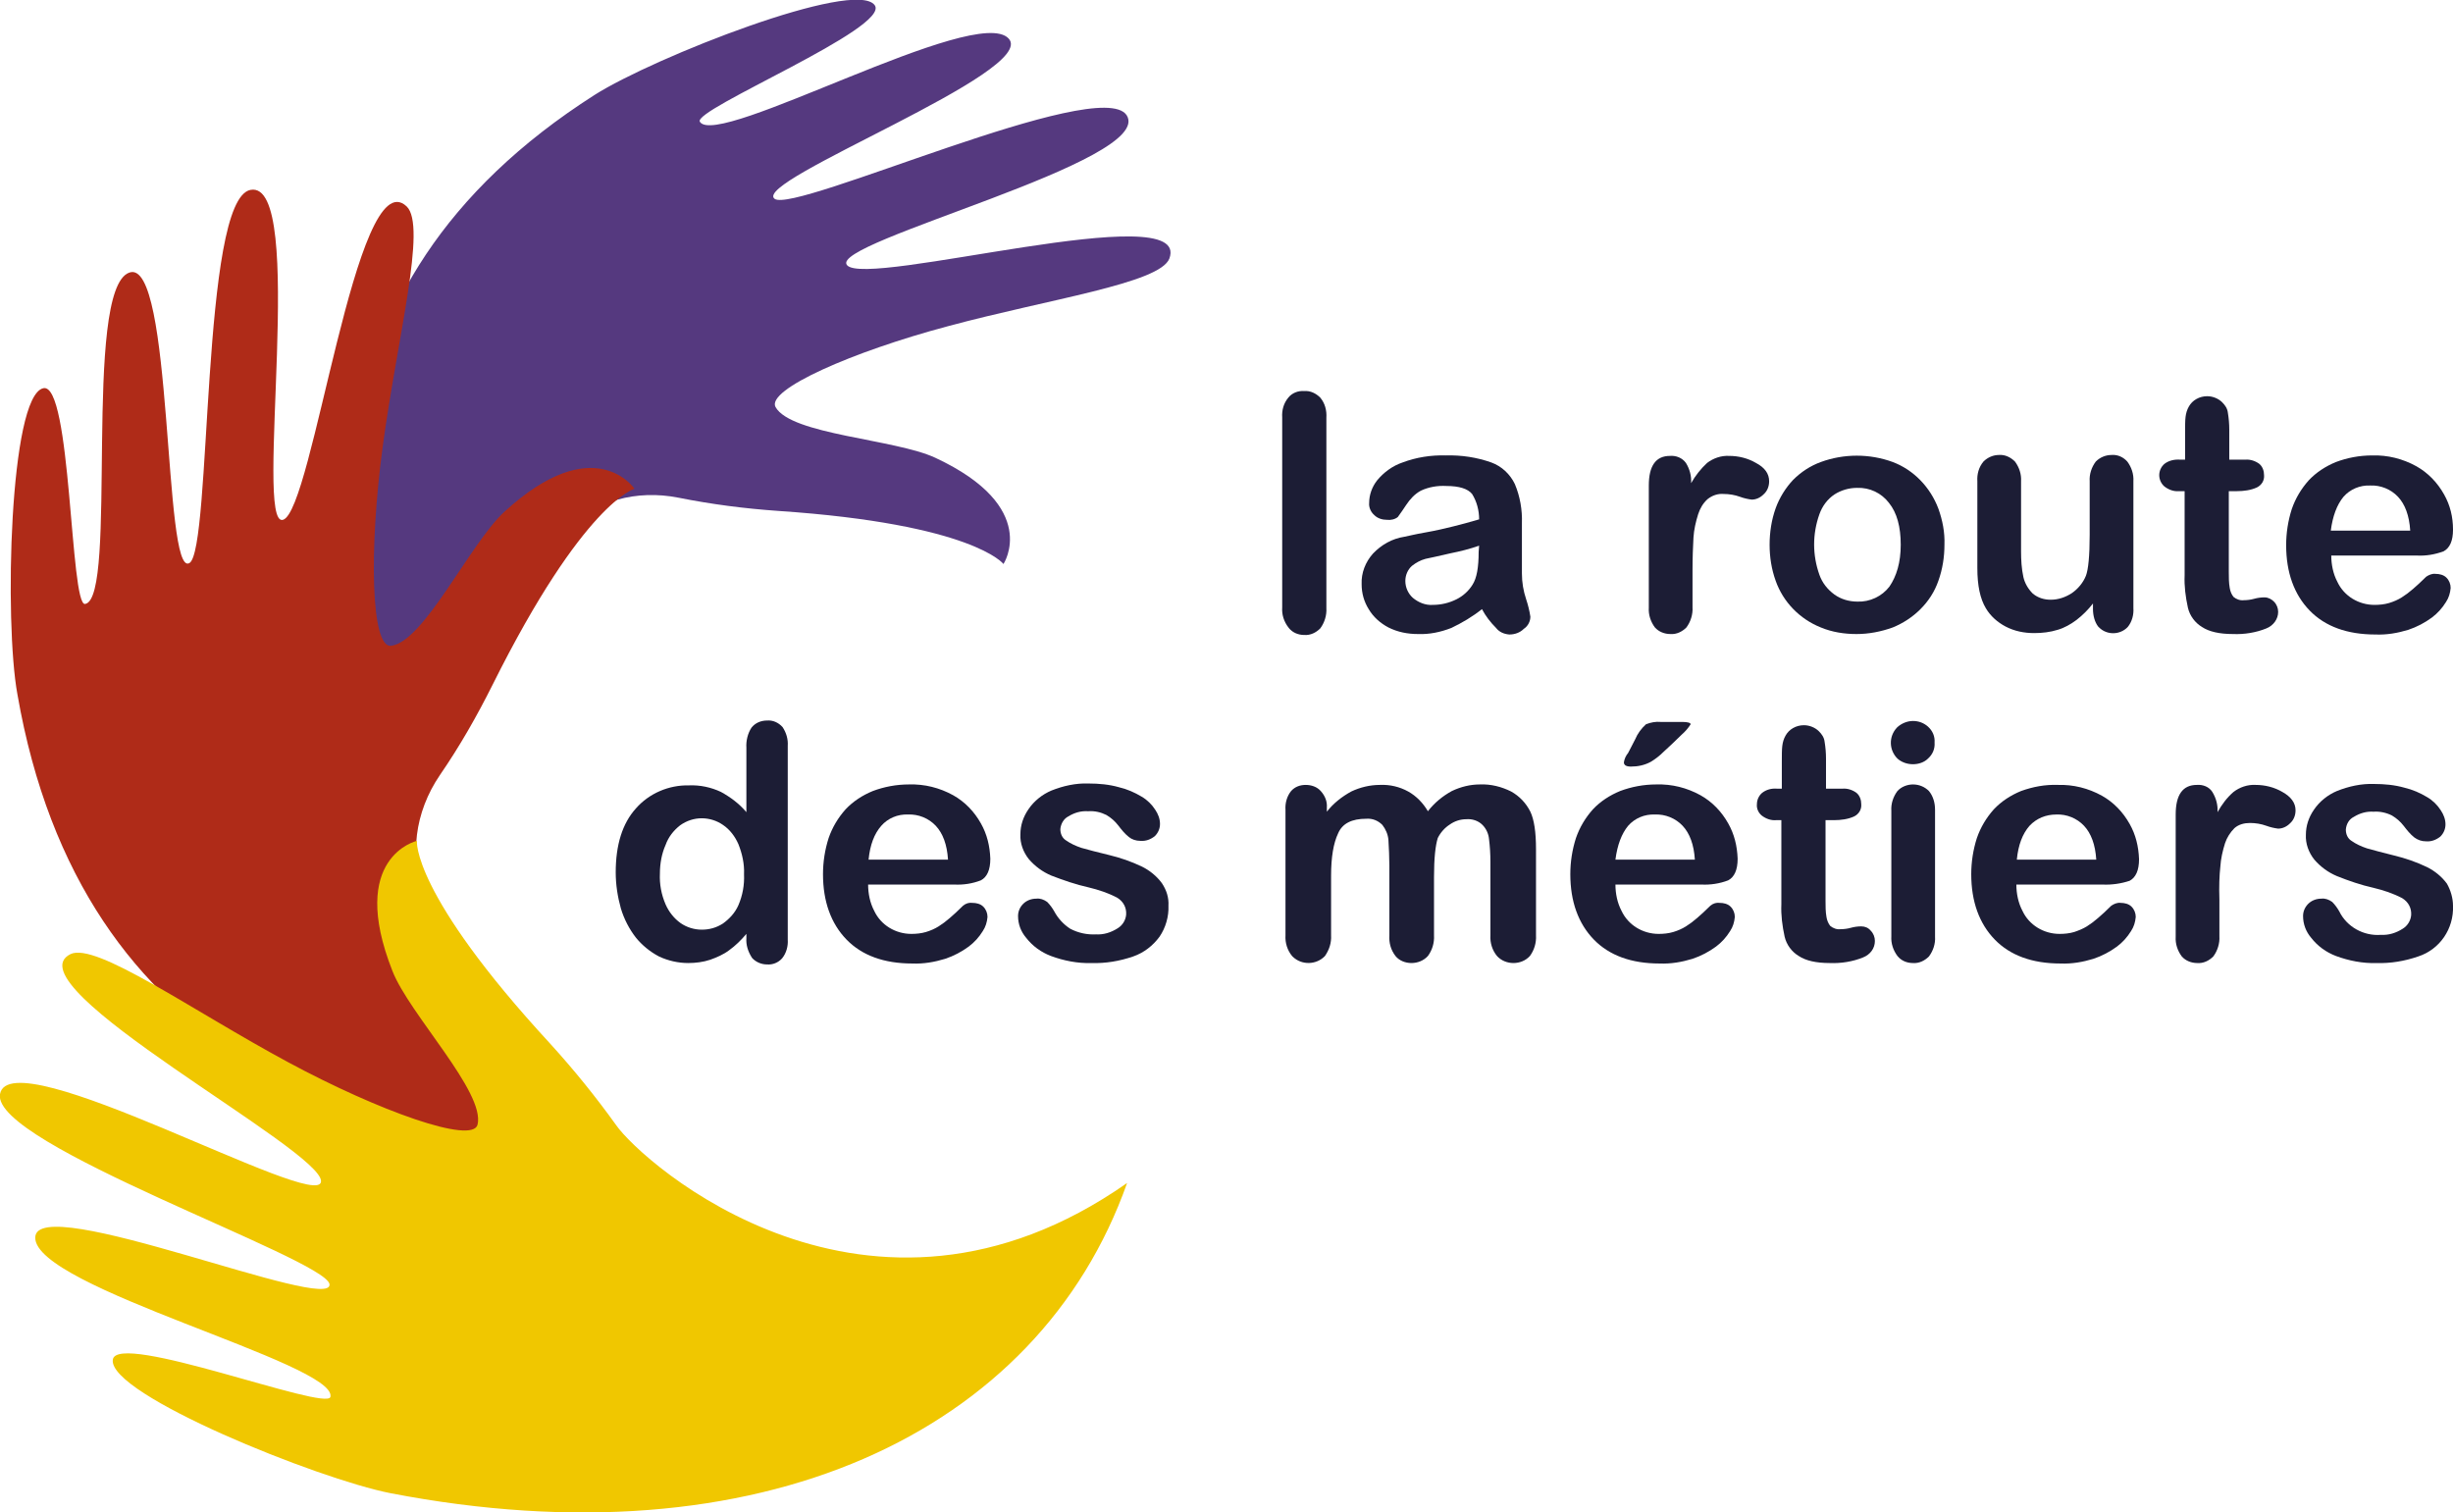
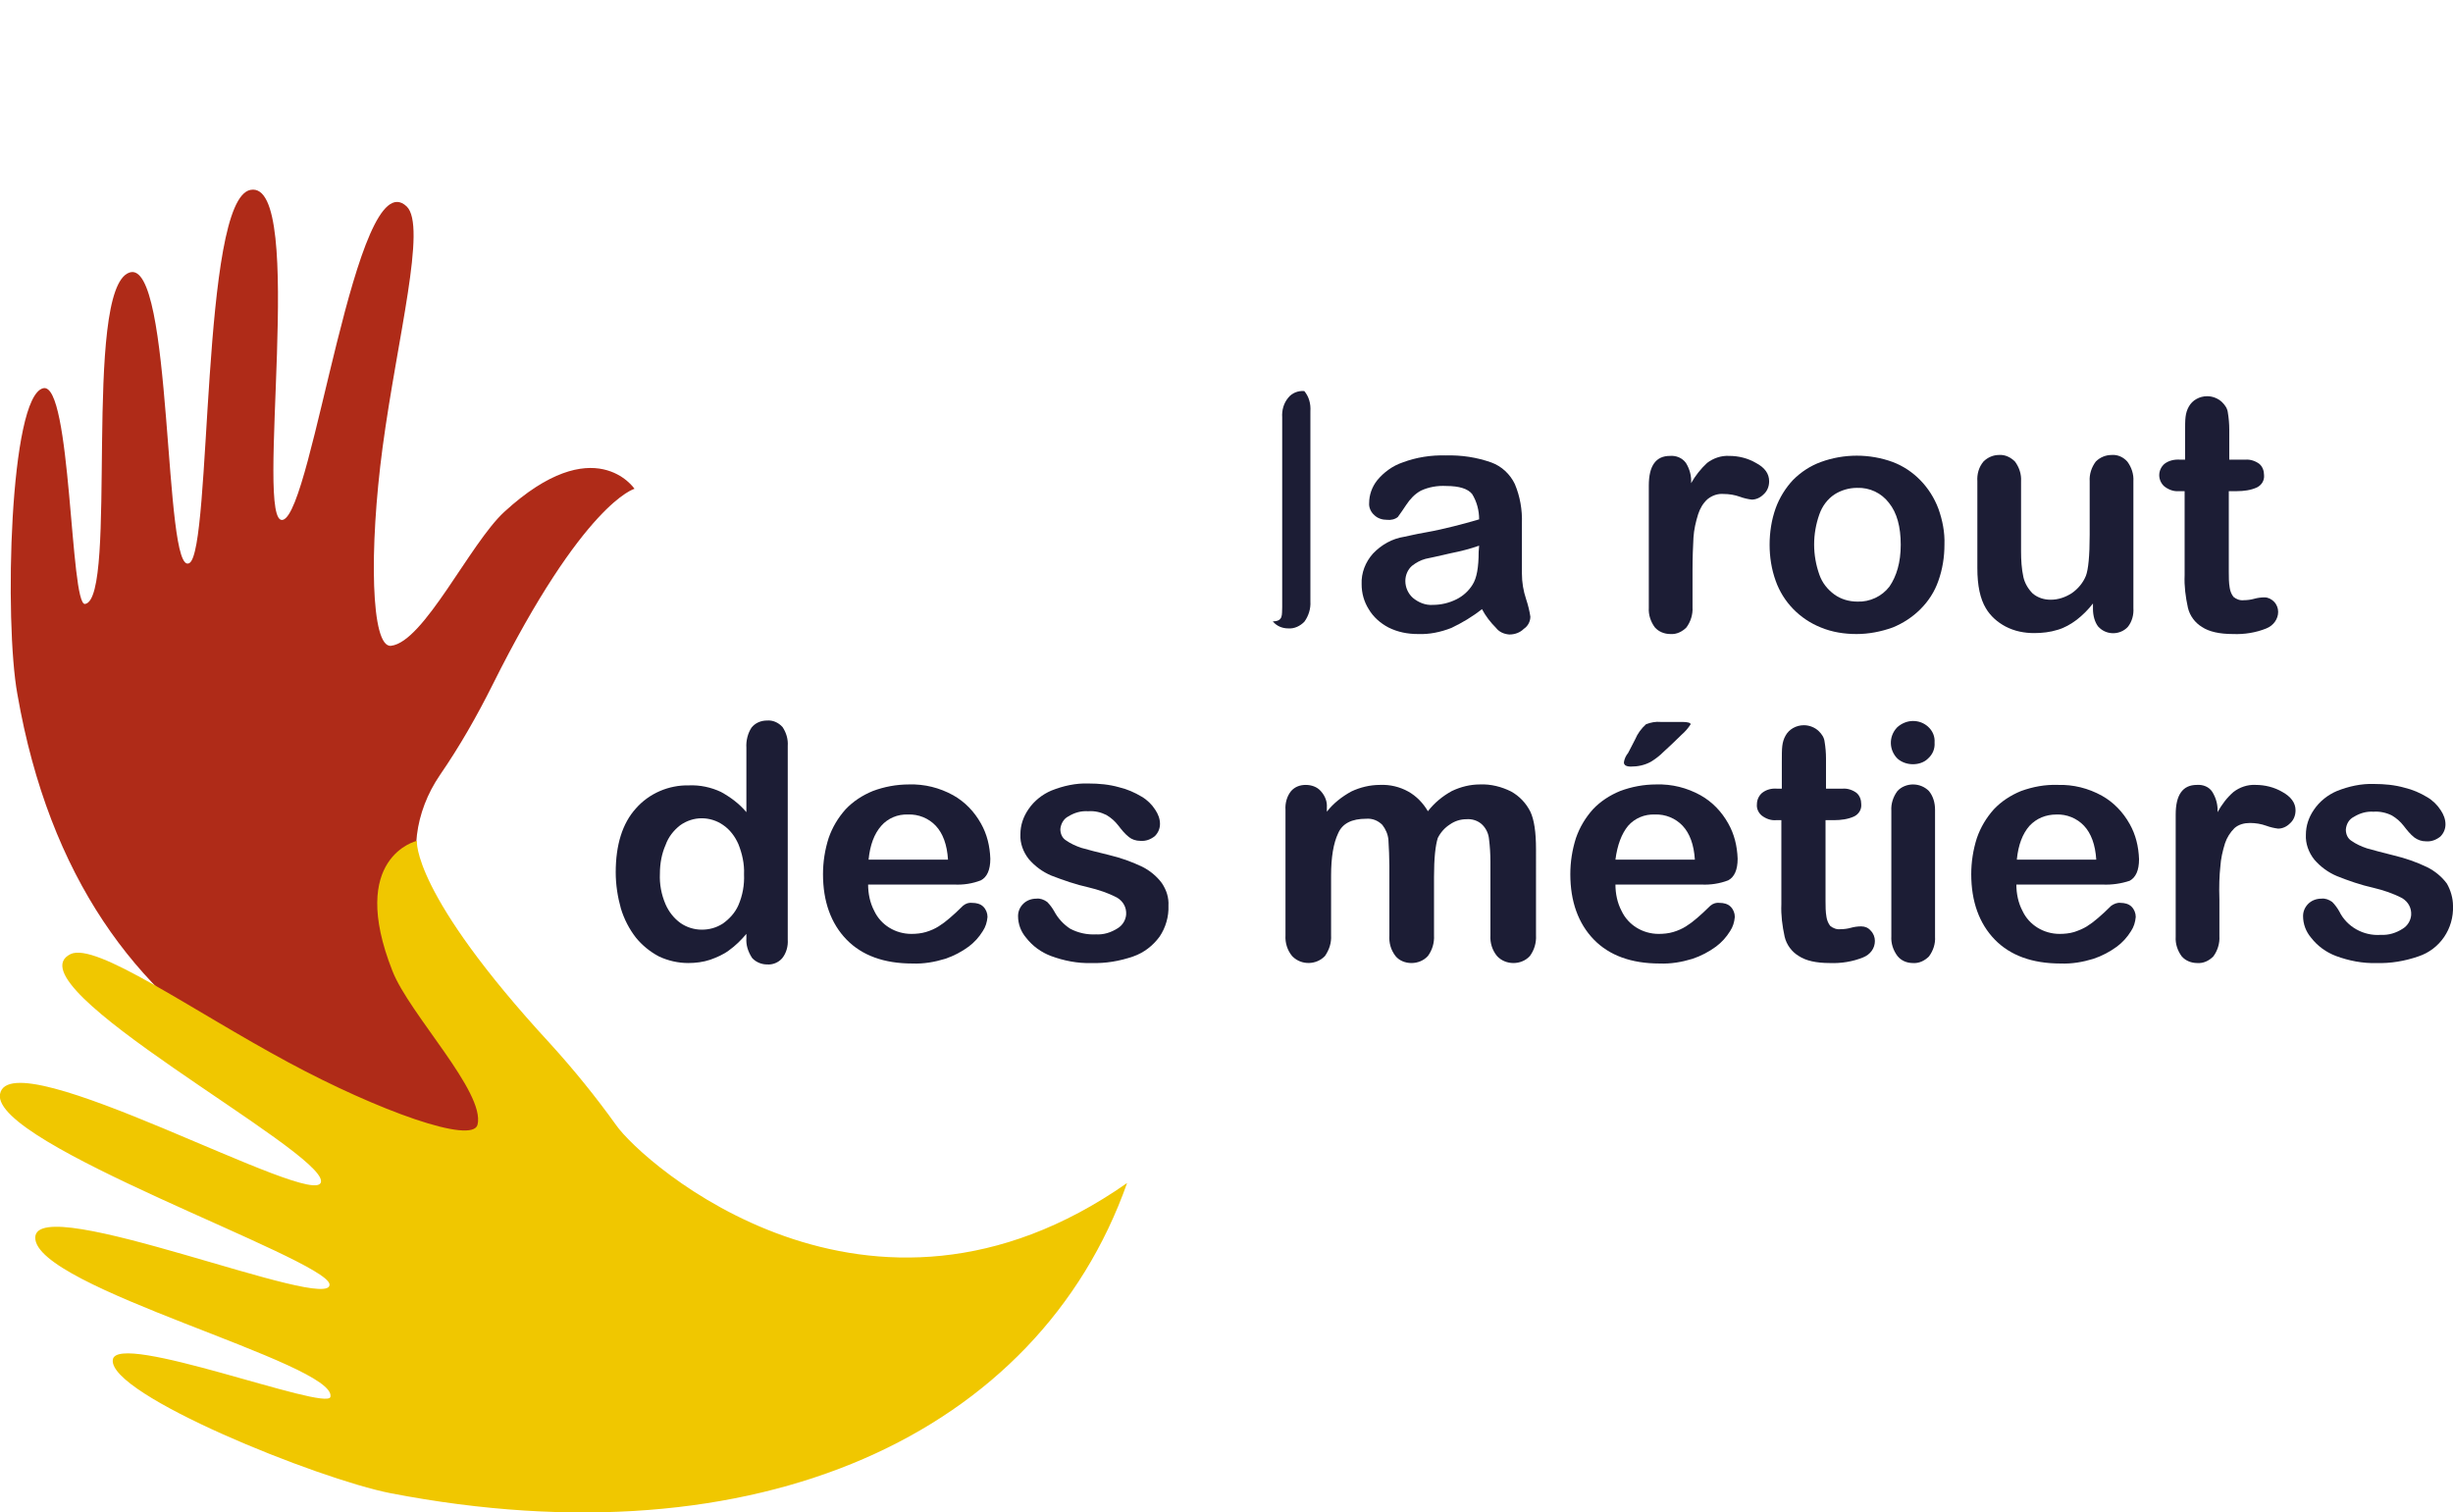
<svg xmlns="http://www.w3.org/2000/svg" version="1.1" id="b7fd6830-ab4c-4122-babd-6431ae0a5225" x="0px" y="0px" viewBox="0 0 521.9 321.8" style="enable-background:new 0 0 521.9 321.8;" xml:space="preserve">
  <style type="text/css">
	.st0{fill:#55397F;}
	.st1{fill:#AF2B18;}
	.st2{fill:#F0C700;}
	.st3{fill:#1C1D35;}
</style>
-   <path class="st0" d="M180.2,56.4c4,5,73.5-14.7,68.6-1.4c-2,5.3-25.6,8.6-47.1,14.4C181.4,74.8,163,82.9,165,86.6  c3.3,5.9,25.4,6.8,34,10.8c22.5,10.5,14.5,22.6,14.5,22.6s-6.4-8.5-48-11.3c-7.1-0.5-14.1-1.4-21.1-2.8c-9-1.8-17.9,0.7-23.3,6.5  c-14.8,16-25.4,41.4-31.5,58.9C67.9,121.9,62.4,61.1,126.5,20.2c12.6-8,55.4-24.8,59.6-19.1c3.5,4.8-38.8,22.2-37.2,24.8  c3.6,5.9,58.8-25.2,65.7-17.7c6.5,7-54.8,30.3-49.8,34.1c4.3,3.2,69.1-26.4,74.9-17.8C246,34.3,176.2,51.5,180.2,56.4z" />
  <path class="st1" d="M60.2,110.6c6.4-1.8,15.5-76.8,26.3-66.7c4.4,4.1-2,28.1-5.1,51.3c-2.9,21.7-2.5,42.7,1.8,42.2  c7-0.8,16.8-21.8,24.1-28.5C126.5,91.3,135,104,135,104s-10.8,2.8-30.2,41.7c-3.3,6.6-7,13.1-11.2,19.2c-5.4,7.9-6.6,17.6-3.1,25.1  c9.5,20.7,29.7,41.2,44.2,54.1c-56.5,1.2-117.4-18.1-131-96.4C0.9,132.4,2,84.3,9.2,82.6c6-1.4,5.7,46.4,8.9,45.9  c7.1-1.1-0.6-66.9,9.4-70.5c9.4-3.4,7.2,65.1,12.8,61.8c4.8-2.8,2.4-77.4,13-79.4C65.4,38.1,53.9,112.4,60.2,110.6z" />
  <path class="st2" d="M68.3,251.4c0.6-6.6-66.6-41.8-53.3-48.4c5.4-2.6,25.7,11.9,46.3,23c19.3,10.4,39.2,17.5,40.3,13.3  c1.7-6.9-14.5-23.5-18.1-32.7c-9.6-24.3,5.2-27.7,5.2-27.7s-1.2,11.1,28.4,43.2c5,5.5,9.7,11.3,14,17.3  c5.5,7.9,53.6,50.9,108.7,12.3c-18.9,53.4-78.4,81.1-156.7,66c-15.4-3-60.1-21-59.1-28.4c0.8-6.2,45.6,11.1,46.3,7.9  c1.5-7.1-63-23.2-62.8-33.9c0.1-10,63.6,16.4,62.6,9.9C69,267.7-1.8,243.5,0,232.8C2.1,220.8,67.8,258,68.3,251.4z" />
-   <path class="st3" d="M272.8,129.2V88.8c-0.1-1.5,0.3-3,1.3-4.2c0.8-1,2.1-1.5,3.4-1.4c1.3-0.1,2.5,0.5,3.4,1.4  c1,1.2,1.4,2.7,1.3,4.3v40.5c0.1,1.5-0.4,3.1-1.3,4.3c-0.9,0.9-2.1,1.5-3.4,1.4c-1.3,0-2.5-0.5-3.3-1.5  C273.1,132.2,272.7,130.7,272.8,129.2z" />
+   <path class="st3" d="M272.8,129.2V88.8c-0.1-1.5,0.3-3,1.3-4.2c0.8-1,2.1-1.5,3.4-1.4c1,1.2,1.4,2.7,1.3,4.3v40.5c0.1,1.5-0.4,3.1-1.3,4.3c-0.9,0.9-2.1,1.5-3.4,1.4c-1.3,0-2.5-0.5-3.3-1.5  C273.1,132.2,272.7,130.7,272.8,129.2z" />
  <path class="st3" d="M315.3,129.6c-2,1.6-4.2,2.9-6.5,4c-2.3,0.9-4.7,1.4-7.1,1.3c-2.2,0-4.3-0.4-6.3-1.4c-1.7-0.9-3.2-2.2-4.2-3.9  c-1-1.6-1.5-3.4-1.5-5.3c-0.1-2.4,0.8-4.7,2.4-6.5c1.8-1.9,4.1-3.2,6.7-3.6c0.6-0.1,2.1-0.5,4.4-0.9s4.4-0.9,6-1.3s3.5-0.9,5.5-1.5  c0-1.9-0.5-3.8-1.5-5.4c-0.9-1.1-2.7-1.7-5.5-1.7c-1.8-0.1-3.7,0.2-5.4,1c-1.3,0.7-2.3,1.8-3.1,3c-0.6,0.9-1.2,1.8-1.8,2.6  c-0.6,0.5-1.5,0.7-2.3,0.6c-1,0-2-0.3-2.7-1c-0.7-0.6-1.2-1.6-1.1-2.6c0-1.7,0.6-3.4,1.7-4.8c1.4-1.7,3.3-3.1,5.4-3.8  c2.9-1.1,6.1-1.6,9.2-1.5c3.3-0.1,6.6,0.4,9.7,1.5c2.2,0.8,4,2.5,5,4.6c1.1,2.6,1.6,5.5,1.5,8.3c0,2.2,0,4,0,5.6s0,3.2,0,5.1  c0,1.9,0.3,3.7,0.9,5.5c0.4,1.2,0.7,2.4,0.9,3.7c0,1-0.5,2-1.4,2.6c-0.8,0.8-1.9,1.2-3.1,1.2c-1.1-0.1-2.1-0.5-2.8-1.4  C317.1,132.4,316.1,131.1,315.3,129.6z M314.7,116.1c-2,0.7-4,1.2-6,1.6c-2.6,0.6-4.4,1-5.4,1.2c-1.1,0.3-2,0.8-2.9,1.5  c-0.9,0.8-1.4,2-1.4,3.2c0,1.4,0.6,2.7,1.6,3.6c1.2,1,2.7,1.6,4.2,1.5c1.8,0,3.5-0.4,5.1-1.2c1.4-0.7,2.6-1.8,3.4-3.1  c0.9-1.4,1.3-3.7,1.3-7L314.7,116.1z" />
  <path class="st3" d="M360.1,121.4v7.8c0.1,1.5-0.4,3.1-1.3,4.3c-0.9,0.9-2.1,1.5-3.4,1.4c-1.3,0-2.5-0.5-3.3-1.4  c-0.9-1.2-1.4-2.7-1.3-4.2v-26c0-4.2,1.5-6.3,4.5-6.3c1.3-0.1,2.6,0.4,3.4,1.5c0.8,1.3,1.2,2.8,1.1,4.3c0.9-1.6,2.1-3.1,3.4-4.3  c1.3-1,3-1.6,4.7-1.5c2,0,4,0.5,5.7,1.5c1.9,1,2.8,2.3,2.8,3.9c0,1.1-0.4,2.1-1.2,2.8c-0.7,0.7-1.6,1.1-2.5,1.1  c-0.8-0.1-1.7-0.3-2.5-0.6c-1.1-0.4-2.3-0.6-3.5-0.6c-1.2-0.1-2.4,0.3-3.4,1.1c-1,0.9-1.6,2-2,3.2c-0.5,1.6-0.9,3.3-1,5  C360.2,116.2,360.1,118.6,360.1,121.4z" />
  <path class="st3" d="M413.7,115.9c0,2.6-0.4,5.2-1.3,7.7c-0.8,2.3-2.1,4.3-3.8,6c-1.7,1.7-3.7,3-5.9,3.9c-2.5,0.9-5.1,1.4-7.7,1.4  c-2.6,0-5.2-0.4-7.6-1.4c-4.5-1.8-8-5.4-9.6-9.9c-0.9-2.5-1.3-5.1-1.3-7.7c0-2.6,0.4-5.3,1.3-7.8c0.8-2.2,2.1-4.3,3.7-6  c1.7-1.7,3.7-3,5.9-3.8c4.9-1.8,10.4-1.8,15.3,0c4.5,1.7,8,5.4,9.7,9.9C413.3,110.7,413.8,113.3,413.7,115.9z M404.4,115.9  c0-3.8-0.8-6.8-2.5-8.9c-1.6-2.1-4.1-3.3-6.8-3.2c-1.7,0-3.4,0.5-4.8,1.4c-1.5,1-2.6,2.5-3.2,4.2c-1.5,4.2-1.5,8.7,0,12.9  c0.6,1.7,1.7,3.1,3.2,4.2c1.4,1,3.1,1.5,4.9,1.5c2.6,0.1,5.2-1.1,6.8-3.2C403.5,122.6,404.4,119.7,404.4,115.9z" />
  <path class="st3" d="M445.3,129.6v-1.2c-1,1.3-2.2,2.5-3.5,3.5c-1.2,0.9-2.6,1.7-4,2.1c-1.6,0.5-3.3,0.7-5,0.7  c-2.1,0-4.2-0.4-6.1-1.4c-1.7-0.9-3.2-2.2-4.2-3.9c-1.2-2-1.8-4.8-1.8-8.5v-18.5c-0.1-1.5,0.3-3,1.3-4.2c0.9-0.9,2.1-1.4,3.3-1.4  c1.3-0.1,2.5,0.5,3.4,1.4c0.9,1.2,1.4,2.7,1.3,4.2v14.9c0,1.8,0.1,3.7,0.5,5.5c0.3,1.3,1,2.5,2,3.5c1.1,0.9,2.4,1.3,3.8,1.3  c1.6,0,3.1-0.5,4.5-1.4c1.3-0.9,2.4-2.2,3-3.7c0.5-1.3,0.8-4.2,0.8-8.7v-11.4c-0.1-1.5,0.4-3,1.3-4.2c0.9-0.9,2.1-1.4,3.4-1.4  c1.3-0.1,2.5,0.5,3.3,1.4c0.9,1.2,1.4,2.7,1.3,4.2v27c0.1,1.4-0.3,2.9-1.2,4c-1.6,1.7-4.4,1.8-6.1,0.1c-0.1-0.1-0.1-0.1-0.2-0.2  C445.7,132.4,445.3,131,445.3,129.6z" />
  <path class="st3" d="M463.9,97.8h1v-5.6c0-1.5,0-2.7,0.1-3.5c0.1-0.8,0.3-1.5,0.7-2.2c0.4-0.7,0.9-1.2,1.6-1.6  c0.7-0.4,1.5-0.6,2.3-0.6c1.2,0,2.4,0.5,3.2,1.3c0.6,0.6,1.1,1.3,1.2,2.2c0.2,1.2,0.3,2.4,0.3,3.6v6.4h3.4c1.1-0.1,2.2,0.3,3,0.9  c0.7,0.6,1,1.5,1,2.4c0.1,1.1-0.5,2.1-1.5,2.6c-1.3,0.6-2.8,0.8-4.3,0.8h-1.7v17.2c0,1.1,0,2.3,0.2,3.4c0.1,0.7,0.4,1.4,0.8,1.9  c0.6,0.5,1.4,0.8,2.2,0.7c0.7,0,1.5-0.1,2.2-0.3c0.7-0.2,1.5-0.3,2.2-0.3c0.8,0,1.5,0.4,2,0.9c0.6,0.6,0.9,1.4,0.9,2.2  c0,1.5-1,2.9-2.5,3.5c-2.2,0.9-4.7,1.3-7.1,1.2c-2.9,0-5.1-0.5-6.6-1.5c-1.5-0.9-2.6-2.4-3-4.1c-0.5-2.3-0.8-4.6-0.7-6.9v-17.9h-1.2  c-1.1,0.1-2.2-0.3-3.1-1c-0.7-0.6-1.1-1.5-1.1-2.4c0-0.9,0.4-1.8,1.1-2.4C461.4,98,462.6,97.7,463.9,97.8z" />
-   <path class="st3" d="M514.2,118.2h-18.2c0,1.9,0.4,3.9,1.3,5.6c1.4,3,4.5,4.9,7.9,4.9c1,0,2.1-0.1,3.1-0.4c1-0.3,1.9-0.7,2.7-1.2  c0.8-0.5,1.6-1.1,2.4-1.8c0.7-0.6,1.7-1.5,2.8-2.6c0.6-0.4,1.3-0.7,2-0.6c0.8,0,1.7,0.2,2.3,0.8c0.6,0.6,0.9,1.4,0.9,2.2  c-0.1,1.1-0.4,2.1-1,3c-0.8,1.3-1.8,2.4-3,3.3c-1.5,1.1-3.2,2-5,2.6c-2.3,0.7-4.6,1.1-7,1c-6,0-10.7-1.7-14-5.1  c-3.3-3.4-5-8.1-5-13.9c0-2.6,0.4-5.2,1.2-7.7c0.8-2.3,2-4.3,3.6-6.1c1.6-1.7,3.6-3,5.8-3.9c2.4-0.9,5-1.4,7.7-1.4  c3.3-0.1,6.5,0.7,9.4,2.3c2.5,1.4,4.5,3.5,5.9,6c1.3,2.3,1.9,4.8,1.9,7.5c0,2.4-0.7,3.9-2,4.6C518,118,516.1,118.3,514.2,118.2z   M495.9,112.9h16.9c-0.2-3.2-1.1-5.6-2.6-7.2c-1.5-1.6-3.7-2.5-5.9-2.4c-2.2-0.1-4.3,0.8-5.7,2.4  C497.2,107.4,496.3,109.8,495.9,112.9L495.9,112.9z" />
  <path class="st3" d="M158.8,199.6v-0.9c-1.1,1.3-2.3,2.5-3.7,3.5c-1.2,0.9-2.6,1.5-4,2c-1.5,0.5-3.1,0.7-4.7,0.7  c-2.1,0-4.3-0.5-6.2-1.4c-1.9-1-3.6-2.4-4.9-4c-1.4-1.8-2.5-3.9-3.2-6.2c-0.7-2.5-1.1-5.1-1.1-7.7c0-5.8,1.4-10.4,4.3-13.6  c2.8-3.2,7-5,11.3-4.9c2.3-0.1,4.7,0.4,6.8,1.4c2,1.1,3.9,2.5,5.4,4.3v-13.7c-0.1-1.5,0.3-3.1,1.1-4.3c0.8-1,2-1.5,3.3-1.5  c1.2-0.1,2.4,0.4,3.3,1.4c0.8,1.2,1.2,2.6,1.1,4v41.2c0.1,1.4-0.3,2.9-1.2,4c-0.8,0.9-2,1.4-3.2,1.3c-1.2,0-2.4-0.5-3.2-1.4  C159.1,202.4,158.7,201,158.8,199.6z M140.4,185.9c-0.1,2.2,0.3,4.4,1.2,6.5c0.7,1.6,1.8,3,3.2,4c1.3,0.9,2.9,1.4,4.5,1.4  c1.6,0,3.1-0.4,4.5-1.3c1.4-1,2.6-2.3,3.3-3.9c0.9-2.1,1.3-4.3,1.2-6.6c0.1-2.2-0.4-4.4-1.2-6.4c-0.7-1.6-1.8-3.1-3.3-4.1  c-1.3-0.9-2.9-1.4-4.5-1.4c-1.6,0-3.2,0.5-4.6,1.5c-1.4,1.1-2.5,2.5-3.1,4.2C140.8,181.6,140.4,183.7,140.4,185.9z" />
  <path class="st3" d="M203,188.2h-18.3c0,1.9,0.4,3.9,1.3,5.6c1.4,3,4.5,4.9,7.9,4.9c1,0,2.1-0.1,3.1-0.4c1-0.3,1.9-0.7,2.7-1.2  c0.8-0.5,1.6-1.1,2.4-1.8c0.7-0.6,1.7-1.5,2.8-2.6c0.6-0.5,1.3-0.7,2-0.6c0.8,0,1.7,0.2,2.3,0.8c0.6,0.6,0.9,1.4,0.9,2.2  c-0.1,1.1-0.4,2.1-1,3c-0.8,1.3-1.8,2.4-3,3.3c-1.5,1.1-3.2,2-5,2.6c-2.3,0.7-4.6,1.1-7,1c-6,0-10.7-1.7-14-5.1  c-3.3-3.4-5-8.1-5-13.9c0-2.6,0.4-5.2,1.2-7.7c0.8-2.3,2-4.3,3.6-6.1c1.6-1.7,3.6-3,5.8-3.9c2.4-0.9,5-1.4,7.7-1.4  c3.3-0.1,6.5,0.7,9.4,2.3c2.5,1.4,4.5,3.5,5.9,6c1.3,2.3,1.9,4.8,2,7.5c0,2.4-0.7,3.9-2,4.6C206.9,188,205,188.3,203,188.2z   M184.8,182.9h16.9c-0.2-3.2-1.1-5.6-2.6-7.2c-1.5-1.6-3.7-2.5-5.9-2.4c-2.2-0.1-4.3,0.8-5.7,2.4C186,177.4,185.1,179.8,184.8,182.9  L184.8,182.9z" />
  <path class="st3" d="M248.6,192.7c0.1,2.3-0.6,4.7-1.9,6.6c-1.4,1.9-3.3,3.4-5.6,4.2c-2.9,1-5.9,1.5-8.9,1.4  c-2.9,0.1-5.9-0.5-8.6-1.5c-2.1-0.8-3.9-2.1-5.3-3.9c-1.1-1.3-1.7-2.9-1.7-4.6c0-1,0.4-1.9,1.1-2.6c0.7-0.7,1.7-1.1,2.8-1.1  c0.8-0.1,1.6,0.2,2.3,0.7c0.6,0.6,1.1,1.3,1.5,2c0.8,1.5,2,2.8,3.4,3.7c1.7,0.9,3.6,1.3,5.5,1.2c1.6,0.1,3.2-0.4,4.6-1.3  c1-0.6,1.7-1.7,1.8-2.9c0.1-1.5-0.6-2.8-1.9-3.6c-1.9-1-4-1.7-6.1-2.2c-2.7-0.6-5.3-1.5-7.9-2.5c-1.9-0.8-3.5-2-4.8-3.5  c-1.2-1.5-1.9-3.4-1.8-5.3c0-1.9,0.6-3.7,1.7-5.3c1.2-1.8,3-3.2,4.9-4c2.5-1,5.2-1.6,7.9-1.5c2.2,0,4.4,0.2,6.5,0.8  c1.7,0.4,3.3,1.1,4.8,2c1.2,0.7,2.2,1.7,2.9,2.8c0.6,0.9,1,1.9,1,3c0,1-0.4,1.9-1.1,2.6c-0.9,0.7-1.9,1.1-3.1,1  c-0.9,0-1.8-0.3-2.4-0.8c-0.9-0.7-1.6-1.6-2.3-2.5c-0.7-0.9-1.5-1.6-2.5-2.2c-1.2-0.6-2.5-0.9-3.9-0.8c-1.5-0.1-2.9,0.3-4.2,1.1  c-1,0.5-1.6,1.6-1.7,2.7c0,1,0.4,1.9,1.2,2.4c1,0.7,2.1,1.2,3.3,1.6c1.4,0.4,3.3,0.9,5.8,1.5c2.5,0.6,4.8,1.4,7.1,2.5  c1.6,0.8,3.1,2,4.2,3.5C248.2,189.4,248.7,191,248.6,192.7z" />
  <path class="st3" d="M305.1,186.6V199c0.1,1.6-0.4,3.2-1.3,4.4c-0.9,1-2.2,1.5-3.5,1.5c-1.3,0-2.6-0.5-3.4-1.5  c-1-1.3-1.4-2.8-1.3-4.4v-14.8c0-1.8-0.1-3.7-0.2-5.5c-0.1-1.2-0.6-2.3-1.3-3.2c-0.9-0.9-2.1-1.4-3.4-1.3c-3.1,0-5.1,1-6,3.1  c-1,2.1-1.5,5.1-1.5,9V199c0.1,1.6-0.4,3.1-1.3,4.4c-1.8,1.9-4.9,2-6.8,0.2c-0.1-0.1-0.1-0.1-0.2-0.2c-1-1.2-1.5-2.8-1.4-4.4v-26.7  c-0.1-1.4,0.3-2.9,1.2-4c0.8-0.9,1.9-1.3,3.1-1.3c1.2,0,2.4,0.4,3.2,1.3c0.9,1,1.4,2.2,1.3,3.5v0.9c1.4-1.8,3.2-3.2,5.2-4.3  c1.9-0.9,4-1.4,6.1-1.4c2.1-0.1,4.2,0.4,6,1.4c1.8,1,3.2,2.5,4.2,4.2c1.4-1.8,3.1-3.2,5.1-4.3c1.9-0.9,3.9-1.4,6-1.4  c2.3-0.1,4.6,0.5,6.6,1.5c1.8,1,3.2,2.5,4.1,4.3c0.8,1.7,1.2,4.3,1.2,8V199c0.1,1.6-0.4,3.2-1.3,4.4c-0.9,1-2.2,1.5-3.5,1.5  c-1.3,0-2.6-0.5-3.5-1.5c-1-1.2-1.5-2.8-1.4-4.4v-15.7c0-1.6-0.1-3.2-0.3-4.8c-0.1-1.1-0.6-2.2-1.4-3c-0.9-0.9-2.2-1.3-3.4-1.2  c-1.3,0-2.5,0.4-3.5,1.1c-1.1,0.7-2,1.7-2.6,2.9C305.4,179.9,305.1,182.6,305.1,186.6z" />
  <path class="st3" d="M362,188.2h-18.3c0,1.9,0.4,3.9,1.3,5.6c1.4,3,4.5,4.9,7.9,4.9c1,0,2.1-0.1,3.1-0.4c1-0.3,1.9-0.7,2.7-1.2  c0.8-0.5,1.6-1.1,2.4-1.8c0.7-0.6,1.7-1.5,2.8-2.6c0.6-0.5,1.3-0.7,2-0.6c0.8,0,1.7,0.2,2.3,0.8c0.6,0.6,0.9,1.4,0.9,2.2  c-0.1,1.1-0.4,2.1-1,3c-0.8,1.3-1.8,2.4-3,3.3c-1.5,1.1-3.2,2-5,2.6c-2.3,0.7-4.6,1.1-7,1c-6,0-10.7-1.7-14-5.1  c-3.3-3.4-5-8.1-5-13.9c0-2.6,0.4-5.2,1.2-7.7c0.8-2.3,2-4.3,3.6-6.1c1.6-1.7,3.6-3,5.8-3.9c2.4-0.9,5-1.4,7.7-1.4  c3.3-0.1,6.5,0.7,9.4,2.3c2.5,1.4,4.5,3.5,5.9,6c1.3,2.3,1.9,4.8,2,7.5c0,2.4-0.7,3.9-2,4.6C365.9,188,363.9,188.3,362,188.2z   M343.7,182.9h16.9c-0.2-3.2-1.1-5.6-2.6-7.2c-1.5-1.6-3.7-2.5-5.9-2.4c-2.2-0.1-4.3,0.8-5.7,2.4C345,177.4,344.1,179.8,343.7,182.9  L343.7,182.9z M353.3,153.6h4.6c1.2,0,1.8,0.2,1.8,0.5c-0.5,0.8-1.2,1.6-1.9,2.2c-1.3,1.3-2.6,2.5-3.9,3.7c-0.8,0.8-1.7,1.5-2.7,2.1  c-1.3,0.7-2.7,1-4.2,1c-1,0-1.5-0.3-1.5-0.9c0.1-0.7,0.4-1.4,0.9-2l1.5-2.9c0.5-1.2,1.3-2.3,2.3-3.2  C351.2,153.7,352.3,153.5,353.3,153.6L353.3,153.6z" />
  <path class="st3" d="M378.1,167.8h1v-5.6c0-1.5,0-2.7,0.1-3.5c0.1-0.8,0.3-1.5,0.7-2.2c0.4-0.7,0.9-1.2,1.6-1.6  c0.7-0.4,1.5-0.6,2.3-0.6c1.2,0,2.4,0.5,3.2,1.3c0.6,0.6,1.1,1.3,1.2,2.2c0.2,1.2,0.3,2.4,0.3,3.6v6.4h3.5c1.1-0.1,2.2,0.3,3,0.9  c0.7,0.6,1,1.5,1,2.4c0.1,1.1-0.5,2.1-1.5,2.6c-1.3,0.6-2.8,0.8-4.3,0.8h-1.8v17.2c0,1.1,0,2.3,0.2,3.4c0.1,0.7,0.4,1.4,0.8,1.9  c0.6,0.5,1.4,0.8,2.2,0.7c0.7,0,1.5-0.1,2.2-0.3c0.7-0.2,1.5-0.3,2.2-0.3c0.8,0,1.5,0.3,2,0.9c0.6,0.6,0.9,1.4,0.9,2.2  c0,1.6-1,2.9-2.5,3.5c-2.2,0.9-4.7,1.3-7.1,1.2c-2.9,0-5.1-0.5-6.6-1.5c-1.5-0.9-2.6-2.4-3-4.1c-0.5-2.3-0.8-4.6-0.7-6.9v-17.9h-1.1  c-1.1,0.1-2.2-0.3-3.1-1c-0.7-0.6-1.1-1.5-1-2.4c0-0.9,0.4-1.8,1.1-2.4C375.8,168,376.9,167.7,378.1,167.8z" />
  <path class="st3" d="M407,162.6c-1.2,0-2.4-0.4-3.3-1.2c-1.8-1.8-1.9-4.7-0.1-6.6c0,0,0.1-0.1,0.1-0.1c0.9-0.8,2.1-1.3,3.3-1.3  c1.2,0,2.3,0.4,3.2,1.2c1,0.9,1.5,2.1,1.4,3.4c0.1,1.3-0.4,2.5-1.4,3.4C409.4,162.2,408.2,162.6,407,162.6z M411.7,172.3v27  c0.1,1.5-0.4,3-1.3,4.2c-0.9,0.9-2.1,1.5-3.4,1.4c-1.3,0-2.5-0.5-3.3-1.5c-0.9-1.2-1.4-2.7-1.3-4.2v-26.7c-0.1-1.5,0.4-3,1.3-4.2  c0.8-0.9,2.1-1.4,3.3-1.4c1.3,0,2.5,0.5,3.4,1.4C411.3,169.4,411.7,170.8,411.7,172.3L411.7,172.3z" />
  <path class="st3" d="M447.3,188.2h-18.3c0,1.9,0.4,3.9,1.3,5.6c1.4,3,4.5,4.9,7.9,4.9c1,0,2.1-0.1,3.1-0.4c0.9-0.3,1.9-0.7,2.7-1.2  c0.8-0.5,1.6-1.1,2.4-1.8c0.7-0.6,1.7-1.5,2.8-2.6c0.6-0.4,1.3-0.7,2-0.6c0.8,0,1.7,0.2,2.3,0.8c0.6,0.6,0.9,1.4,0.9,2.2  c-0.1,1.1-0.4,2.1-1,3c-0.8,1.3-1.8,2.4-3,3.3c-1.5,1.1-3.2,2-5,2.6c-2.3,0.7-4.6,1.1-7,1c-6,0-10.7-1.7-14-5.1  c-3.3-3.4-5-8.1-5-13.9c0-2.6,0.4-5.2,1.2-7.7c0.8-2.3,2-4.3,3.6-6.1c1.6-1.7,3.6-3,5.8-3.9c2.5-0.9,5.1-1.4,7.8-1.3  c3.3-0.1,6.5,0.7,9.4,2.3c2.5,1.4,4.5,3.5,5.9,6c1.3,2.3,1.9,4.8,2,7.5c0,2.4-0.7,3.9-2,4.6C451.3,188,449.3,188.3,447.3,188.2z   M429.1,182.9H446c-0.2-3.2-1.1-5.6-2.6-7.2c-1.5-1.6-3.7-2.5-5.9-2.4c-2.2,0-4.2,0.8-5.7,2.4C430.3,177.4,429.4,179.8,429.1,182.9  L429.1,182.9z" />
  <path class="st3" d="M472.2,191.4v7.8c0.1,1.5-0.4,3.1-1.3,4.3c-0.9,0.9-2.1,1.5-3.4,1.4c-1.3,0-2.5-0.5-3.3-1.4  c-0.9-1.2-1.4-2.7-1.3-4.2v-26c0-4.2,1.5-6.3,4.5-6.3c1.3-0.1,2.6,0.4,3.3,1.5c0.8,1.3,1.2,2.8,1.1,4.3c0.9-1.6,2-3.1,3.4-4.3  c1.3-1,3-1.6,4.7-1.5c2,0,4,0.5,5.7,1.5c1.8,1,2.8,2.3,2.8,3.9c0,1.1-0.4,2.1-1.2,2.8c-0.7,0.7-1.6,1.1-2.5,1.1  c-0.8-0.1-1.7-0.3-2.5-0.6c-1.1-0.4-2.3-0.6-3.5-0.6c-1.2,0-2.4,0.3-3.3,1.1c-0.9,0.9-1.6,2-2,3.2c-0.5,1.6-0.9,3.3-1,5  C472.2,186.2,472.1,188.6,472.2,191.4z" />
  <path class="st3" d="M521.9,192.7c0.2,4.9-2.8,9.3-7.4,10.8c-2.9,1-5.9,1.5-8.9,1.4c-2.9,0.1-5.9-0.5-8.6-1.5  c-2.1-0.8-3.9-2.1-5.3-3.9c-1.1-1.3-1.7-2.9-1.7-4.6c0-1,0.4-1.9,1.1-2.6c0.7-0.7,1.7-1.1,2.8-1.1c0.8-0.1,1.6,0.2,2.3,0.7  c0.6,0.6,1.1,1.3,1.5,2c1.6,3.3,5.2,5.3,8.9,5c1.6,0.1,3.2-0.4,4.6-1.3c1-0.6,1.7-1.7,1.8-2.9c0.1-1.5-0.6-2.8-1.9-3.6  c-1.9-1-4-1.7-6.1-2.2c-2.7-0.6-5.3-1.5-7.8-2.5c-1.9-0.8-3.5-2-4.8-3.5c-1.2-1.5-1.9-3.4-1.8-5.3c0-1.9,0.6-3.7,1.7-5.3  c1.2-1.8,3-3.2,4.9-4c2.5-1,5.2-1.6,7.9-1.5c2.2,0,4.4,0.2,6.5,0.8c1.7,0.4,3.3,1.1,4.8,2c1.2,0.7,2.2,1.7,2.9,2.8  c0.6,0.9,1,1.9,1,3c0,1-0.4,1.9-1.1,2.6c-0.9,0.7-1.9,1.1-3.1,1c-0.9,0-1.7-0.3-2.4-0.8c-0.9-0.7-1.6-1.6-2.3-2.5  c-0.7-0.9-1.5-1.6-2.5-2.2c-1.2-0.6-2.6-0.9-3.9-0.8c-1.5-0.1-2.9,0.3-4.2,1.1c-1,0.5-1.6,1.5-1.7,2.7c0,1,0.4,1.9,1.2,2.4  c1,0.7,2.1,1.2,3.3,1.6c1.4,0.4,3.3,0.9,5.7,1.5c2.5,0.6,4.8,1.4,7.1,2.5c1.6,0.8,3.1,2,4.2,3.5  C521.4,189.4,521.9,191.1,521.9,192.7z" />
</svg>